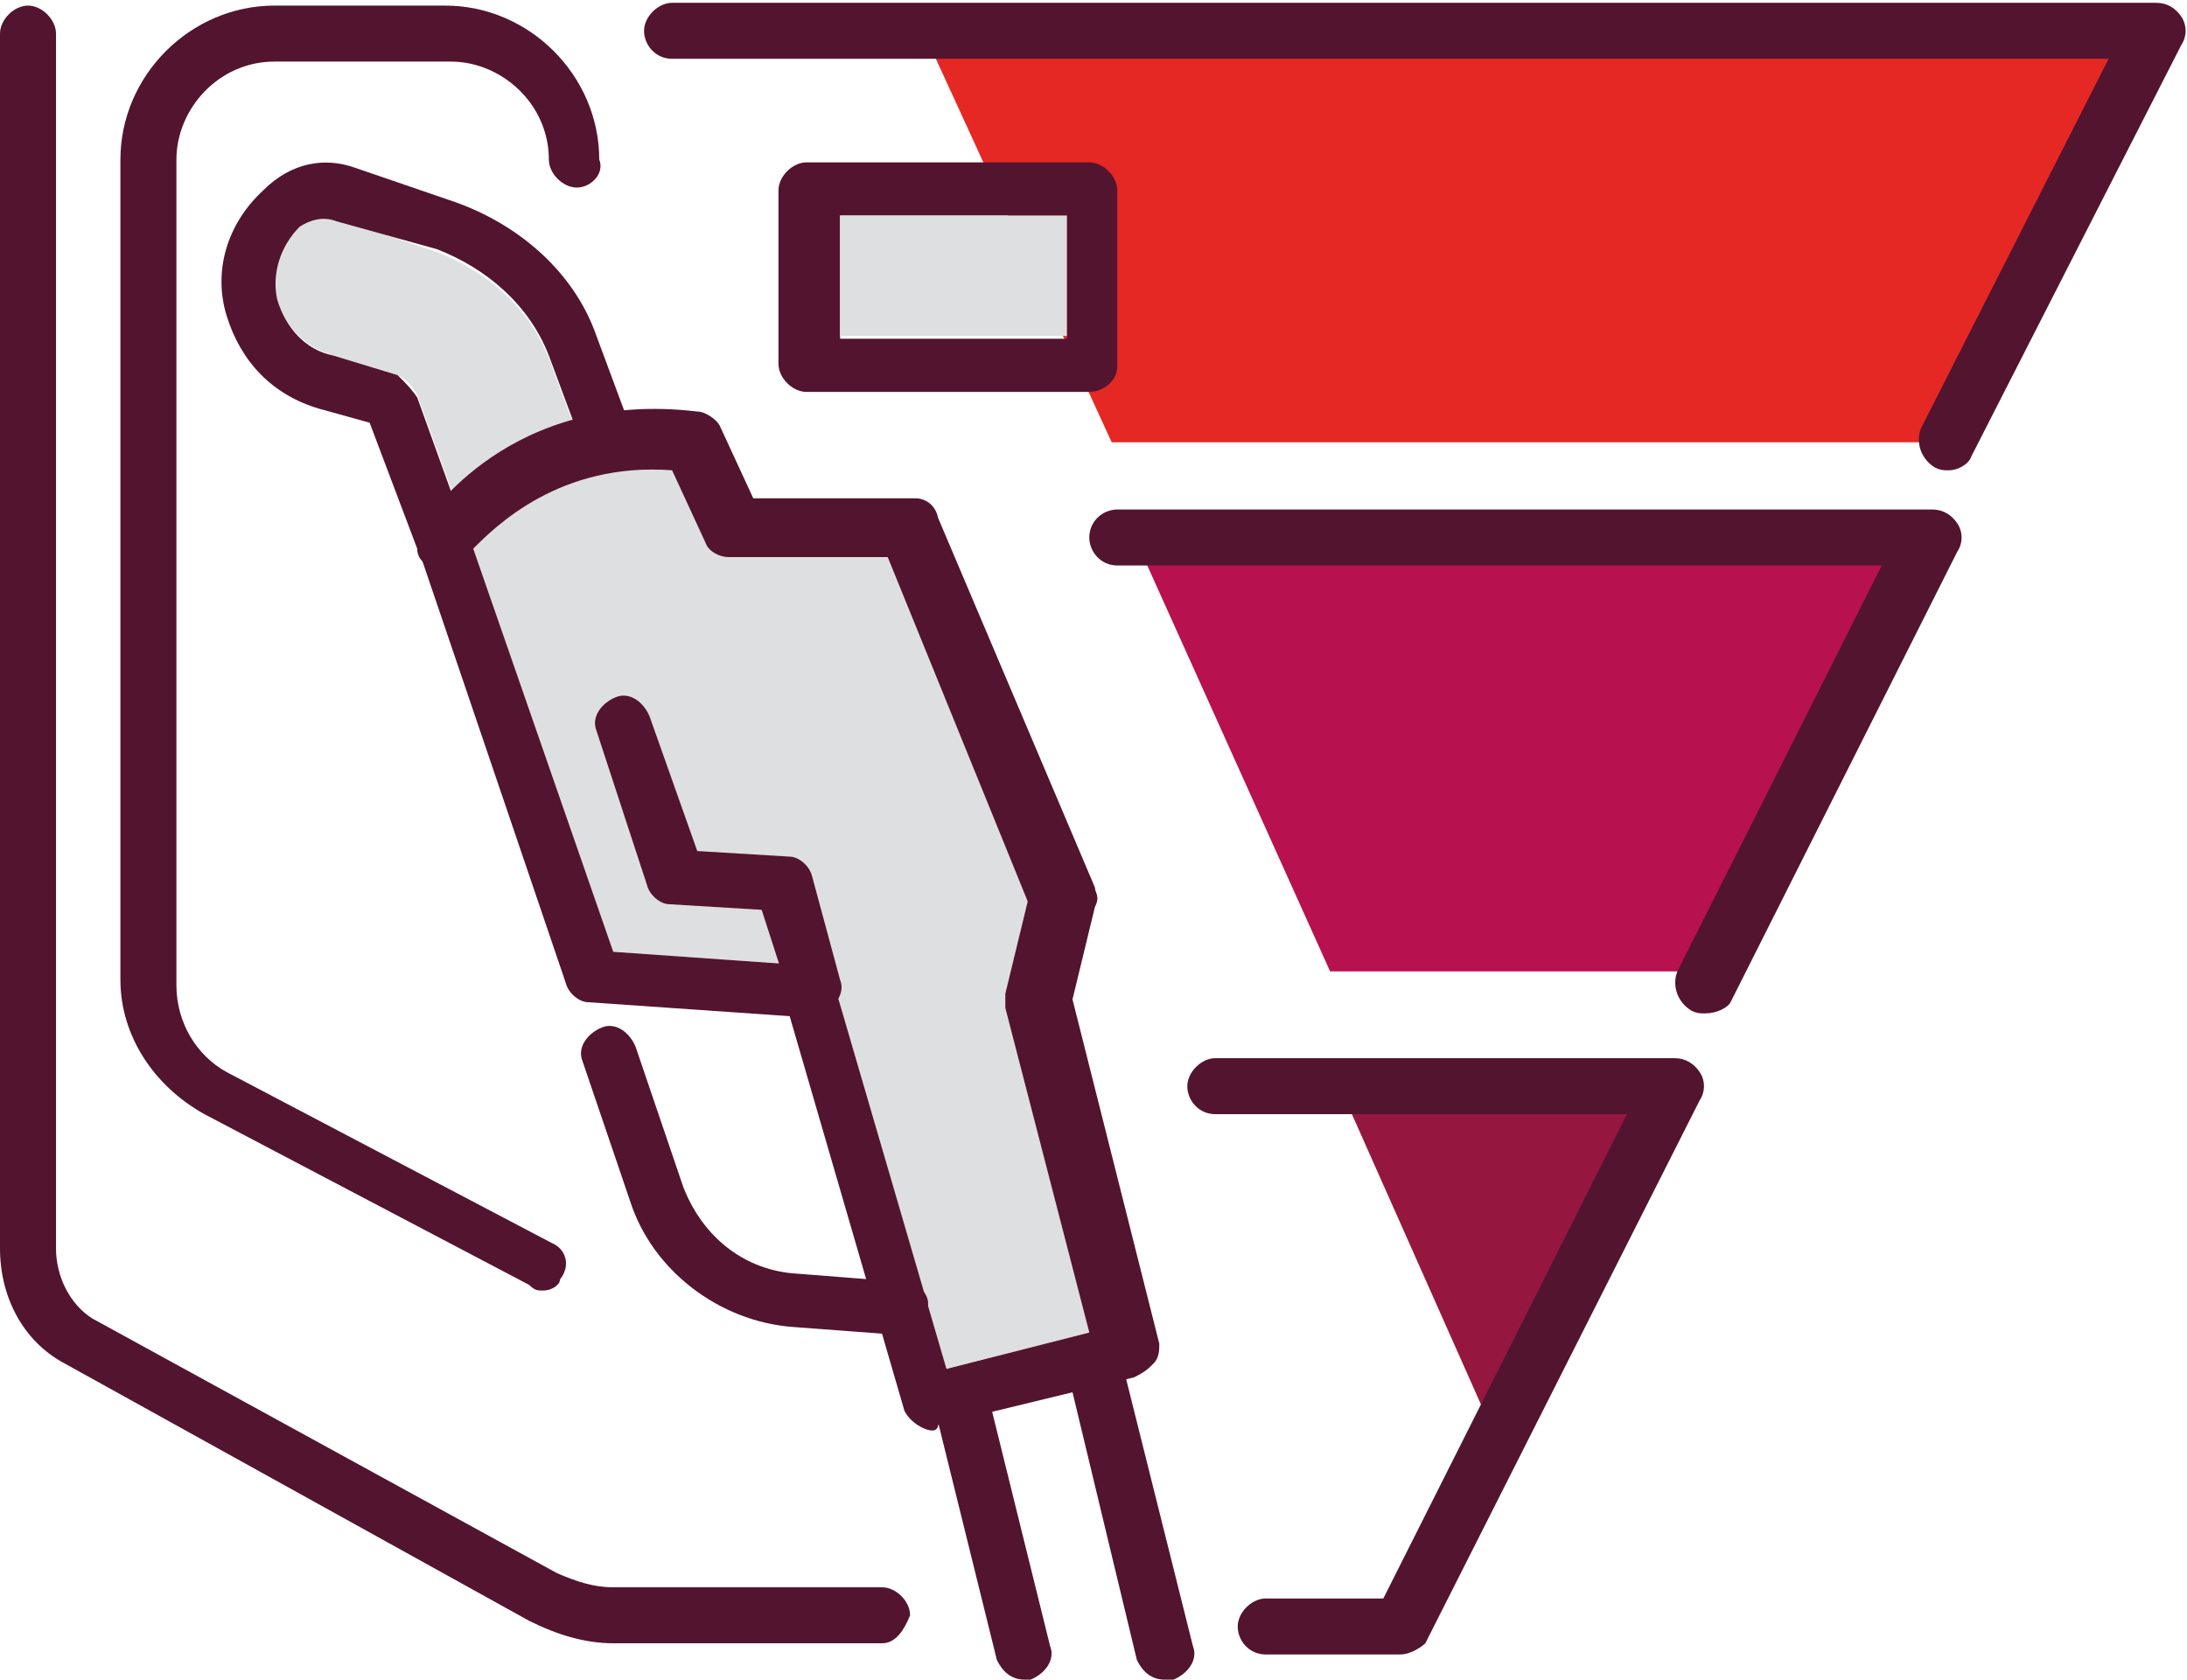
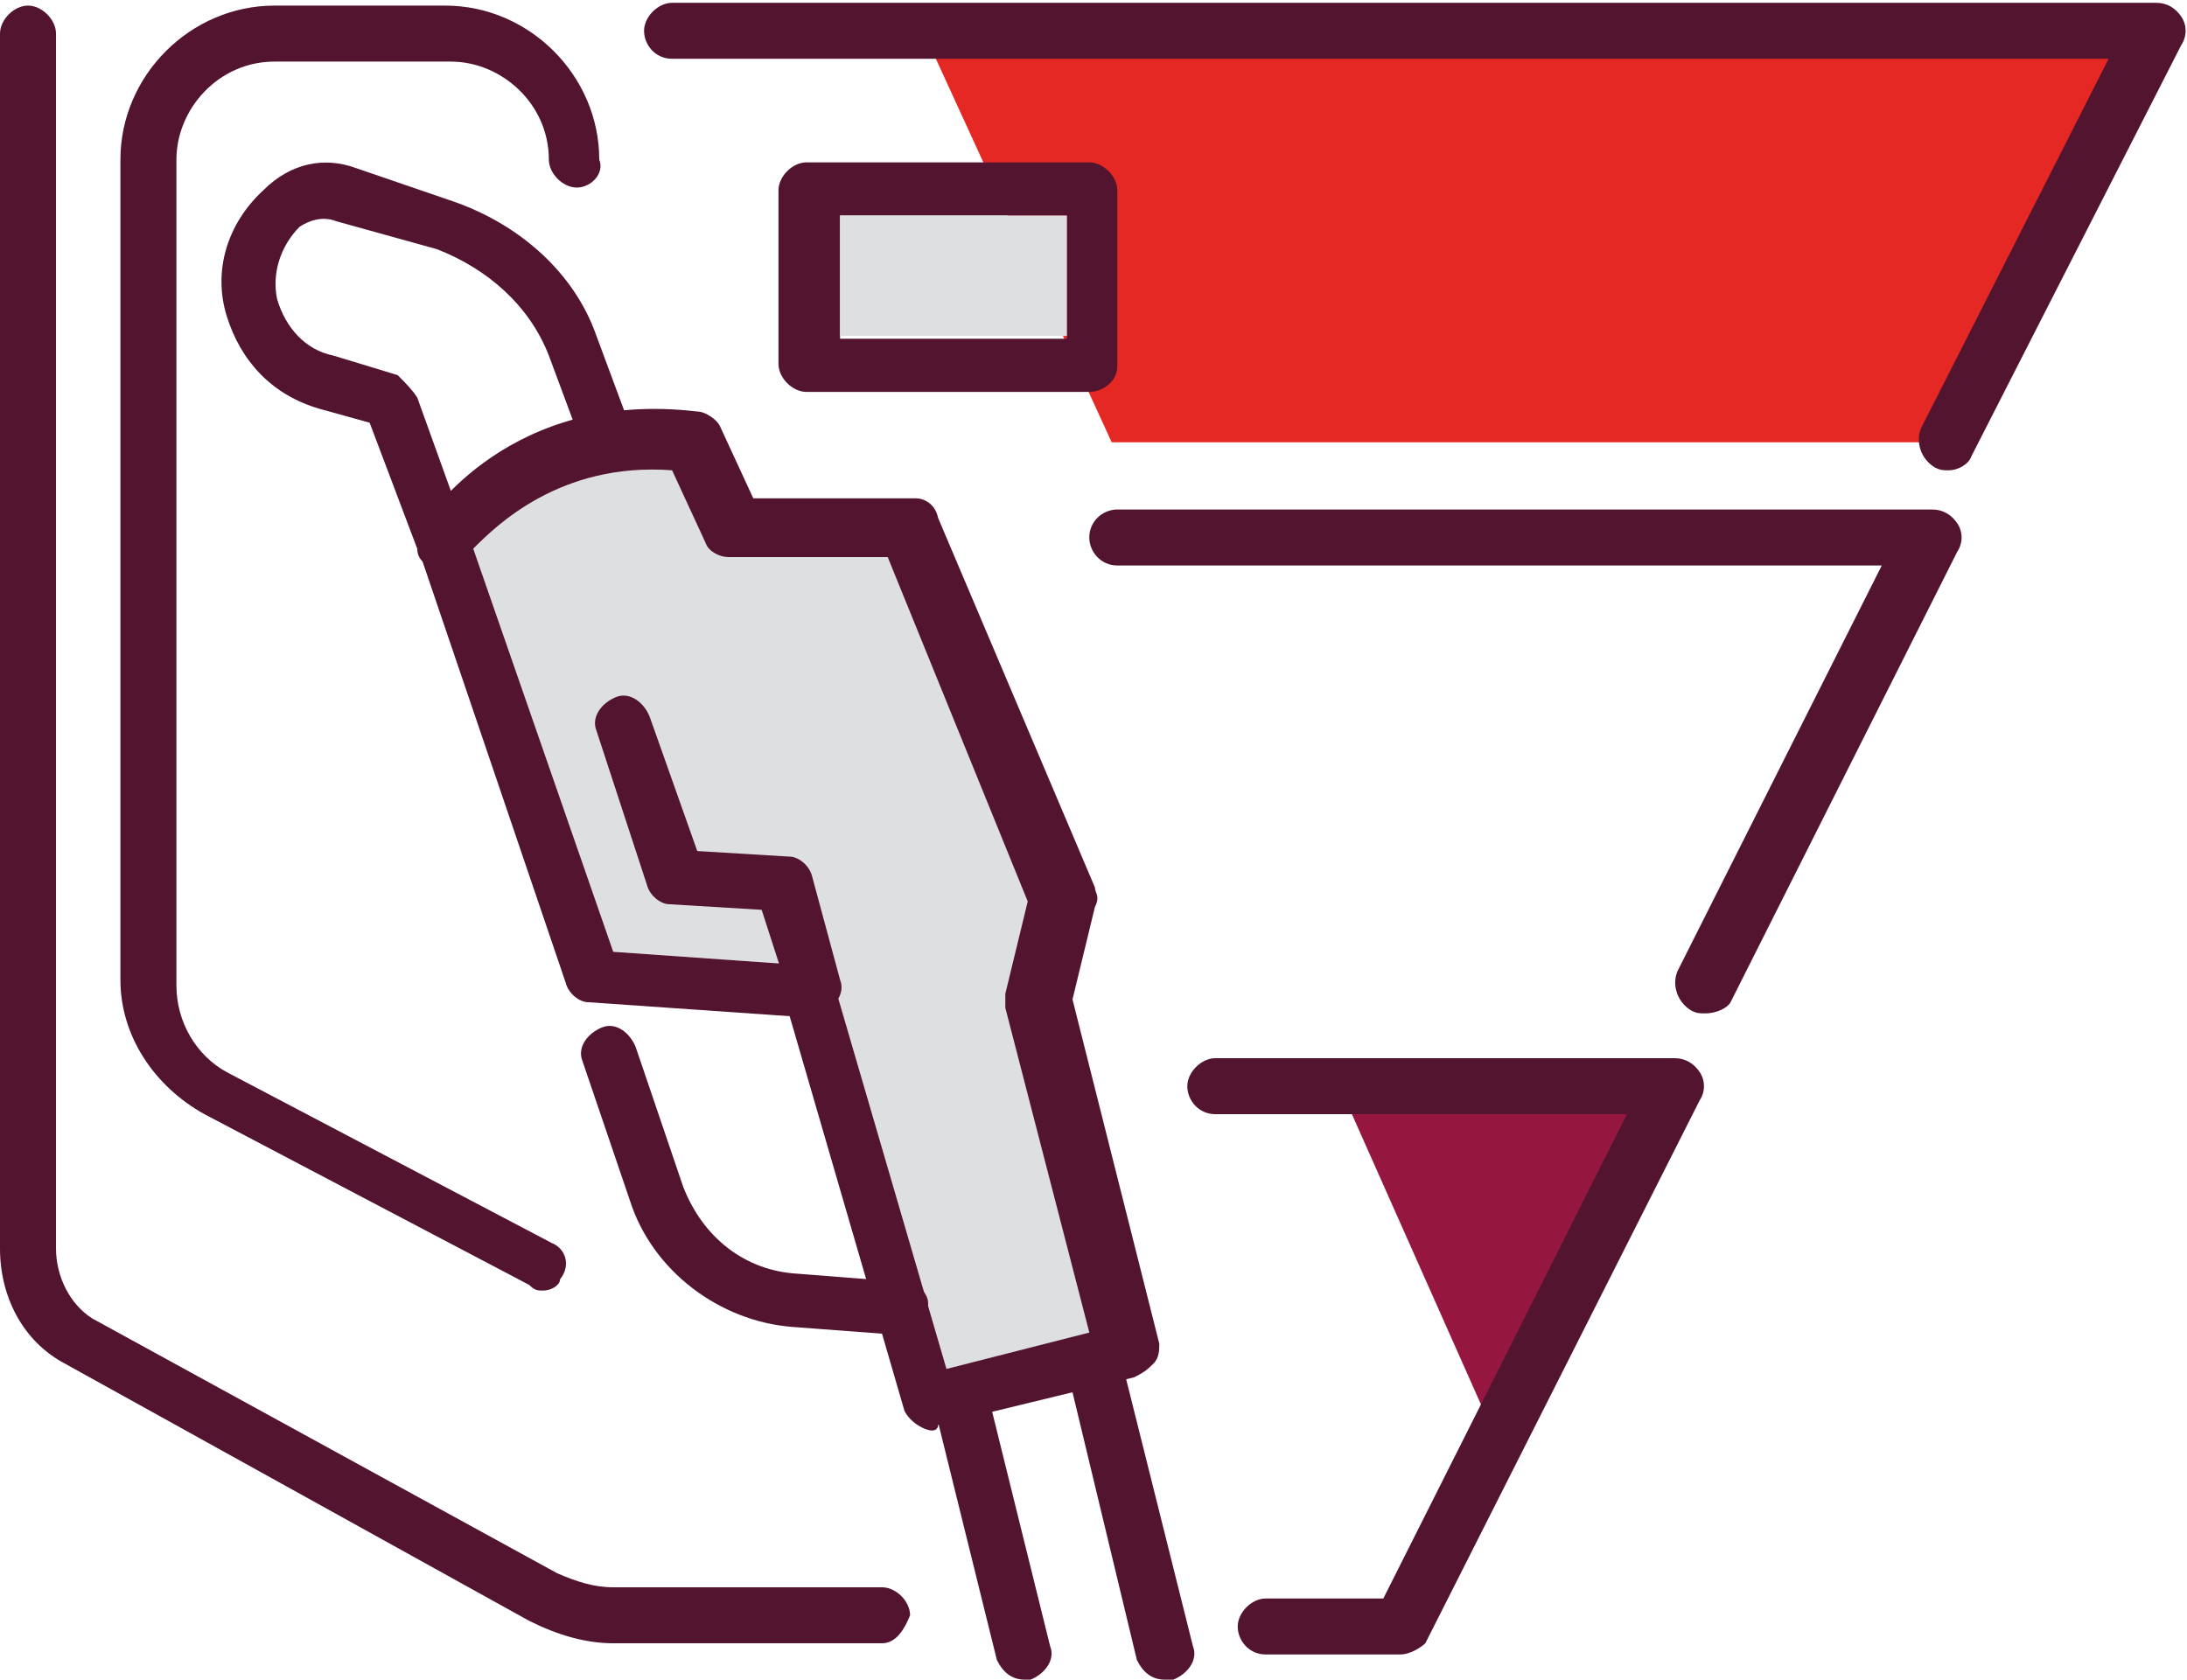
<svg xmlns="http://www.w3.org/2000/svg" version="1.1" id="Layer_1" x="0px" y="0px" viewBox="0 0 78.1 60" width="78.1" height="60" style="enable-background:new 0 0 78.1 60;" xml:space="preserve">
  <style type="text/css"> .st0{fill:#DEDFE0;} .st1{fill-rule:evenodd;clip-rule:evenodd;fill:#E52823;} .st2{fill-rule:evenodd;clip-rule:evenodd;fill:#B8114F;} .st3{fill-rule:evenodd;clip-rule:evenodd;fill:#951740;} .st4{fill:#53142F;} </style>
  <g>
-     <path class="st0" d="M16.7,19.1l-1.8-5c-0.2-0.3-0.3-0.5-0.7-0.7l-2.3-0.7c-1-0.3-1.7-1-2-2s0-2,0.8-2.6l0,0 c0.3-0.5,0.8-0.5,1.3-0.3L15.6,9c1.8,0.7,3.3,2,4,3.8l1.3,3.5L16.7,19.1z" />
    <path class="st0" d="M21.9,34l7.1,0.5c0.3,0,0.7,0.3,0.8,0.7l4,13.7l5.1-1.3l-3-11.6c0-0.2,0-0.3,0-0.5l0.8-3.3l-5-12.3H26 c-0.3,0-0.7-0.2-0.8-0.5L24,16.8c-4-0.3-6.3,2-7.1,2.8L21.9,34z" />
    <polygon class="st1" points="33.1,1.4 39.7,15.8 69.6,15.8 77,1.4 " />
-     <polygon class="st2" points="40.7,19.6 47.5,34.7 60.9,34.7 69.1,19.6 " />
    <polygon class="st3" points="47.7,38.5 53.3,51.1 54.5,51.1 59.1,38.5 " />
    <path class="st4" d="M33.3,51.1c-0.3,0-0.8-0.3-1-0.7l-4.1-14.1L21,35.8c-0.3,0-0.7-0.3-0.8-0.7l-5.3-15.6c-0.2-0.3,0-0.7,0.2-0.8 c0.2-0.2,3.1-4.8,9.8-4c0.3,0,0.7,0.3,0.8,0.5l1.2,2.6h5.8c0.3,0,0.7,0.2,0.8,0.7l5.6,13.2c0,0.2,0.2,0.3,0,0.7l-0.8,3.3l3.1,12.3 c0,0.2,0,0.5-0.2,0.7s-0.3,0.3-0.7,0.5l-7,1.7C33.5,51.1,33.3,51.1,33.3,51.1 M21.9,34l7.1,0.5c0.3,0,0.7,0.3,0.8,0.7l4,13.7 l5.1-1.3l-3-11.6c0-0.2,0-0.3,0-0.5l0.8-3.3l-5-12.3H26c-0.3,0-0.7-0.2-0.8-0.5L24,16.8c-4-0.3-6.3,2-7.1,2.8L21.9,34z" />
    <path class="st4" d="M32.3,47.7C32.1,47.7,32.1,47.7,32.3,47.7l-4-0.3c-2.6-0.2-5-2-5.8-4.5l-1.7-5c-0.2-0.5,0.2-1,0.7-1.2 c0.5-0.2,1,0.2,1.2,0.7l1.7,5c0.7,1.8,2.2,3,4.1,3.1l3.8,0.3c0.5,0,1,0.5,0.8,1C33.1,47.4,32.8,47.7,32.3,47.7" />
    <path class="st4" d="M15.7,20.3c-0.3,0-0.8-0.2-0.8-0.7l-1.7-4.5l-1.8-0.5c-1.7-0.5-2.8-1.7-3.3-3.3C7.6,9.7,8.1,8,9.4,6.8l0,0 c1-1,2.2-1.2,3.3-0.8l3.5,1.2c2.3,0.8,4.3,2.5,5.1,4.8l1.3,3.5c0.2,0.5,0,1-0.5,1.2s-1,0-1.2-0.5l-1.3-3.5c-0.7-1.8-2.2-3.1-4-3.8 l-3.6-1c-0.5-0.2-1,0-1.3,0.2l0,0c-0.7,0.7-1,1.7-0.8,2.6c0.3,1,1,1.8,2,2l2.3,0.7c0.3,0.3,0.5,0.5,0.7,0.8l1.8,5 c0.2,0.5-0.2,1-0.5,1.2C15.9,20.3,15.9,20.3,15.7,20.3" />
    <path class="st4" d="M29,36.3c-0.3,0-0.8-0.3-0.8-0.7l-1-3.1l-3.3-0.2c-0.3,0-0.7-0.3-0.8-0.7l-1.8-5.5c-0.2-0.5,0.2-1,0.7-1.2 c0.5-0.2,1,0.2,1.2,0.7l1.7,4.8l3.3,0.2c0.3,0,0.7,0.3,0.8,0.7L30,35c0.2,0.5-0.2,1-0.7,1.2C29.1,36.3,29,36.3,29,36.3" />
    <path class="st4" d="M19.4,46.1c-0.2,0-0.3,0-0.5-0.2L7.3,39.8c-1.8-1-3-2.8-3-4.8V5.7c0-3,2.5-5.5,5.5-5.5h6.1 c3,0,5.5,2.5,5.5,5.5c0.2,0.5-0.3,1-0.8,1s-1-0.5-1-1c0-2-1.7-3.5-3.5-3.5H9.8c-2,0-3.5,1.7-3.5,3.5v29.5c0,1.3,0.7,2.5,1.8,3.1 l11.6,6.1c0.5,0.2,0.7,0.8,0.3,1.3C20,45.9,19.7,46.1,19.4,46.1" />
    <path class="st4" d="M41.6,60c-0.5,0-0.8-0.3-1-0.7l-2.5-10.4c-0.2-0.5,0.2-1,0.7-1.2s1,0.2,1.2,0.7l2.6,10.4 c0.2,0.5-0.2,1-0.7,1.2C41.7,60,41.7,60,41.6,60" />
    <path class="st4" d="M36.6,60c-0.5,0-0.8-0.3-1-0.7l-2.2-8.9c-0.2-0.5,0.2-1,0.7-1.2s1,0.2,1.2,0.7l2.2,8.9c0.2,0.5-0.2,1-0.7,1.2 H36.6" />
    <path class="st4" d="M31.5,58.7h-9.6c-1,0-2-0.3-3-0.8L2.3,48.7l0,0C0.8,47.9,0,46.3,0,44.6V1.2c0-0.5,0.5-1,1-1s1,0.5,1,1v43.4 c0,1,0.5,2,1.3,2.5l16.6,9.1c0.7,0.3,1.3,0.5,2,0.5h9.6c0.5,0,1,0.5,1,1C32.3,58.2,32,58.7,31.5,58.7" />
    <path class="st4" d="M38.9,14H28.8c-0.5,0-1-0.5-1-1V6.8c0-0.5,0.5-1,1-1h10.1c0.5,0,1,0.5,1,1v6.3C39.9,13.6,39.4,14,38.9,14 M30,12.1h8.1V7.7H30V12.1z" />
    <path class="st4" d="M69.6,16.8c-0.2,0-0.3,0-0.5-0.1c-0.5-0.3-0.7-0.9-0.5-1.4l6.7-13.2H24c-0.6,0-1-0.5-1-1s0.5-1,1-1h53 c0.4,0,0.7,0.2,0.9,0.5c0.2,0.3,0.2,0.7,0,1l-7.5,14.7C70.3,16.6,69.9,16.8,69.6,16.8z" />
    <path class="st4" d="M60.9,36.2c-0.2,0-0.3,0-0.5-0.1c-0.5-0.3-0.7-0.9-0.5-1.4l7.3-14.5H39.9c-0.6,0-1-0.5-1-1c0-0.6,0.5-1,1-1 h29.1c0.4,0,0.7,0.2,0.9,0.5c0.2,0.3,0.2,0.7,0,1l-8.1,16.1C61.7,36,61.3,36.2,60.9,36.2z" />
    <path class="st4" d="M50,59.1h-4.8c-0.6,0-1-0.5-1-1s0.5-1,1-1h4.2l8.7-17.3H43.4c-0.6,0-1-0.5-1-1s0.5-1,1-1h16.4 c0.4,0,0.7,0.2,0.9,0.5c0.2,0.3,0.2,0.7,0,1l-9.8,19.4C50.8,58.8,50.4,59.1,50,59.1z" />
    <rect x="30" y="7.7" class="st0" width="8.1" height="4.3" />
  </g>
</svg>